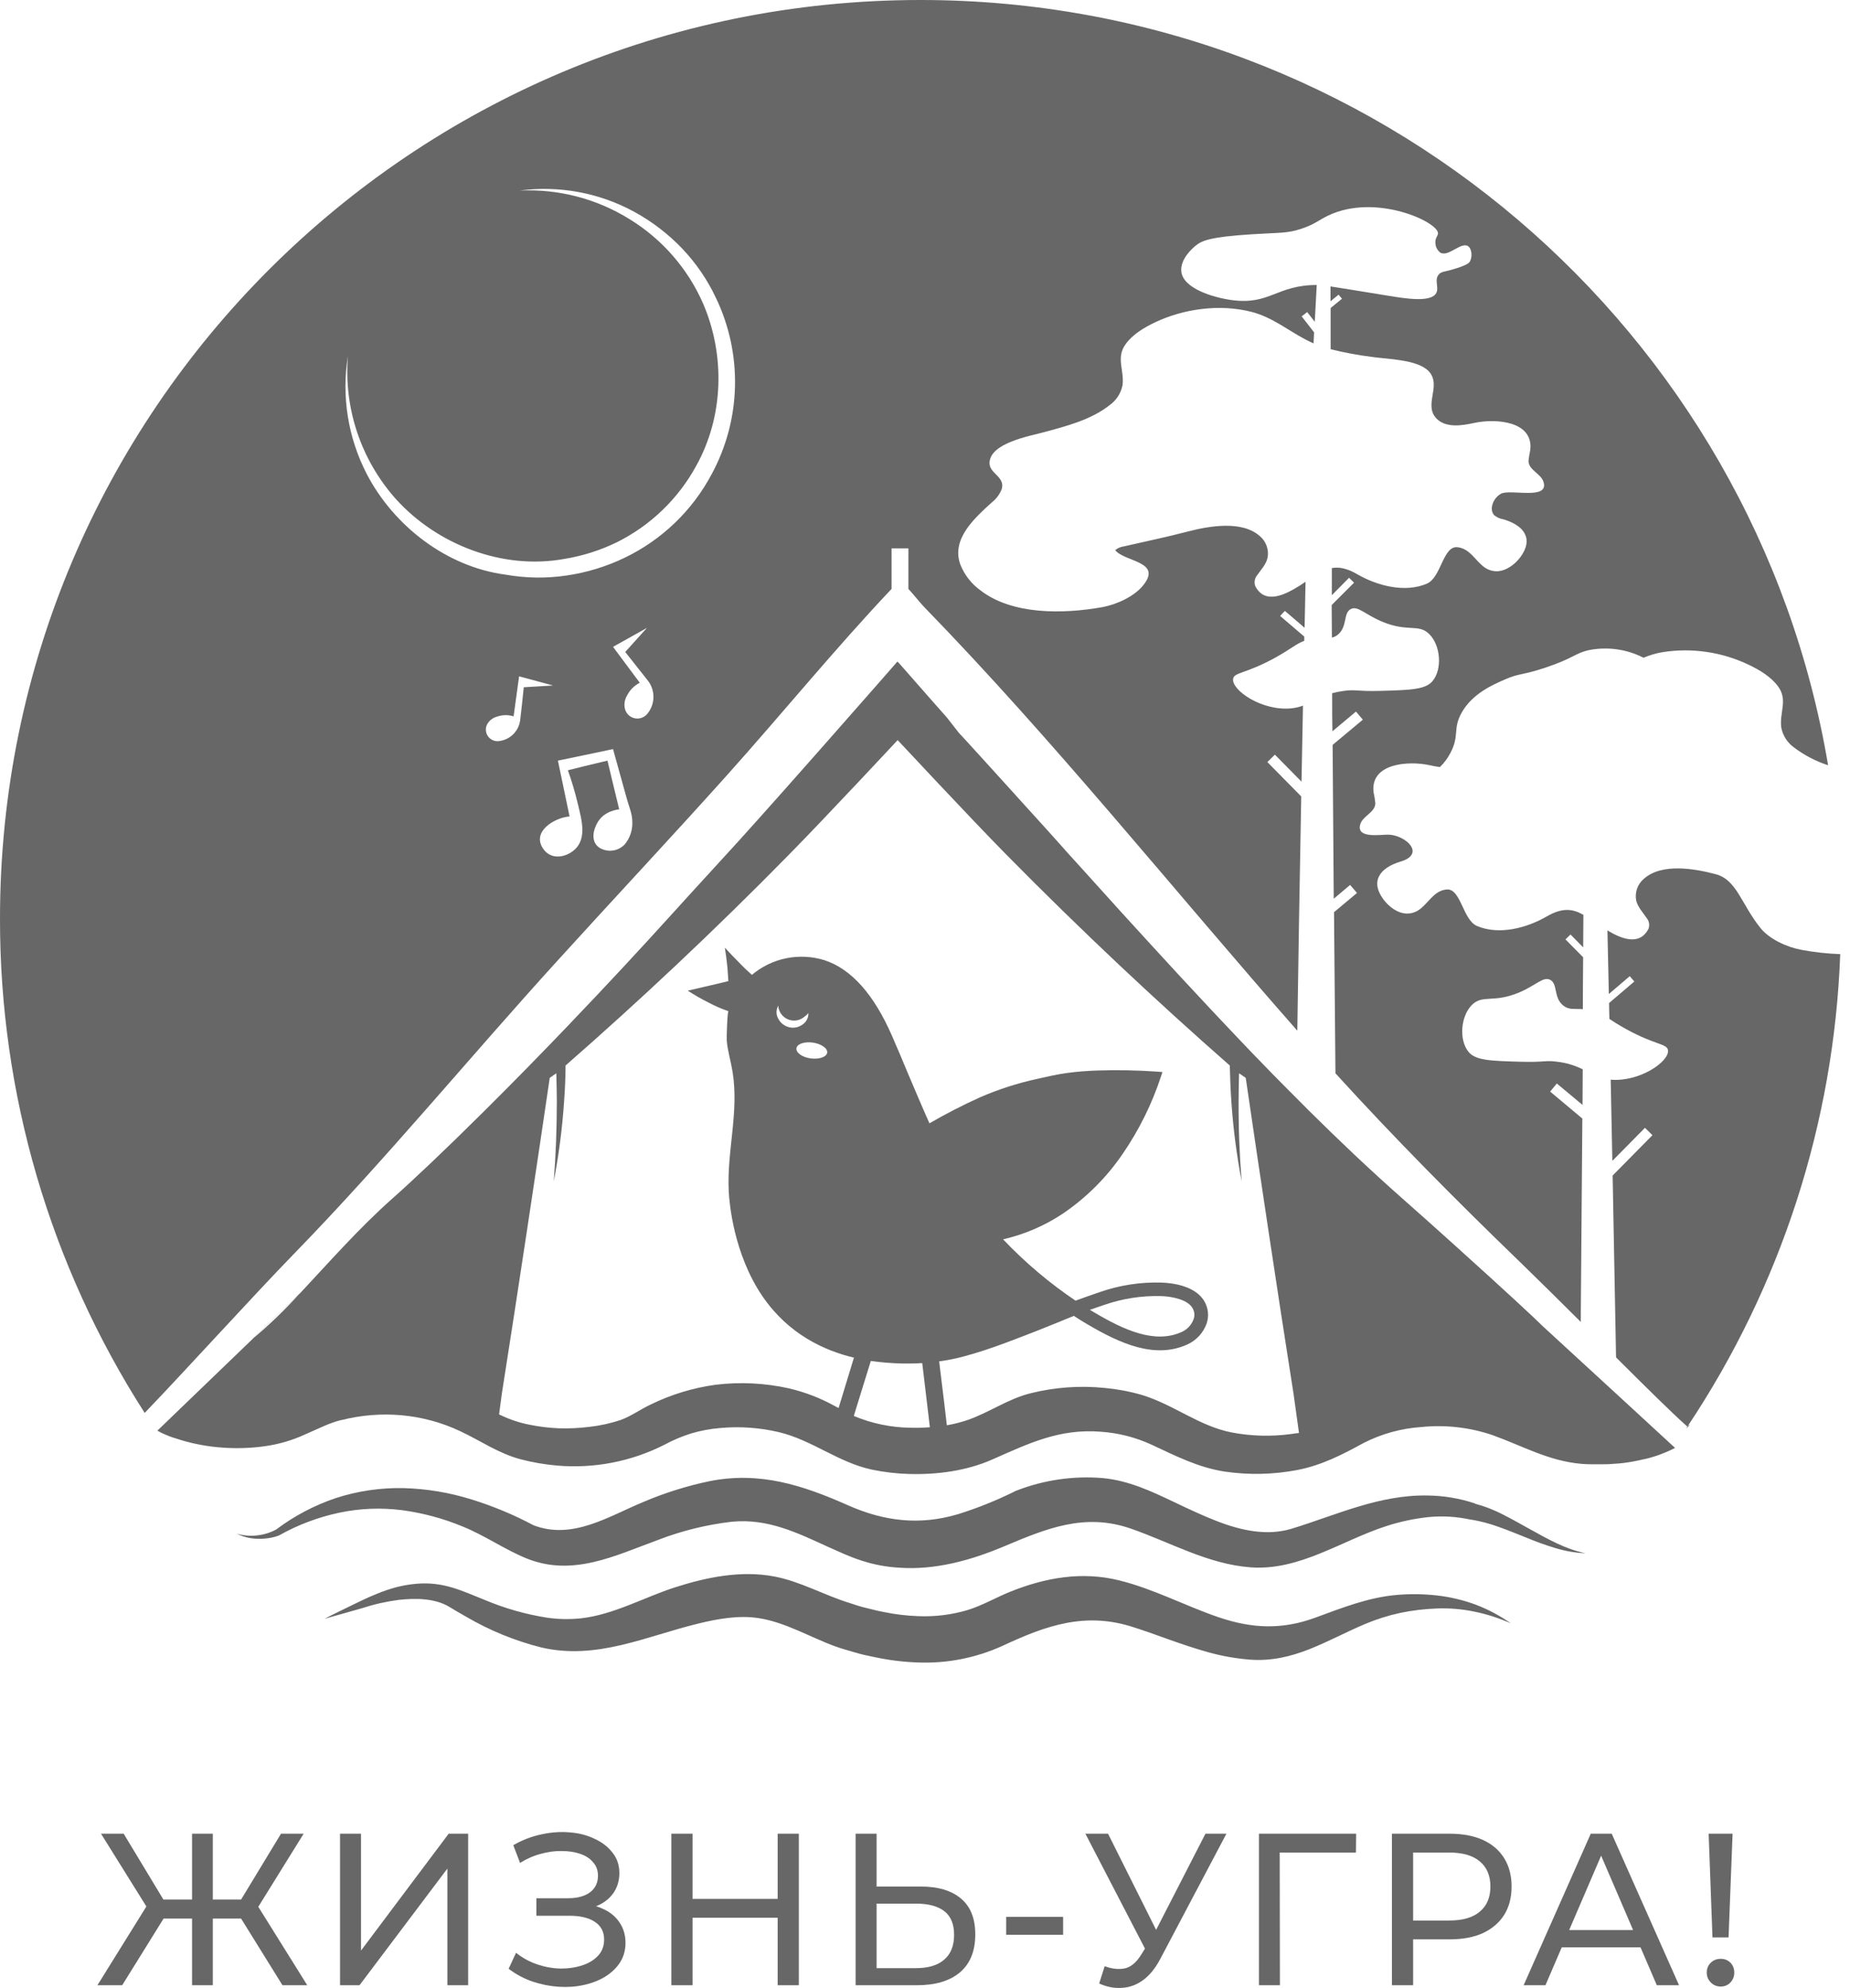
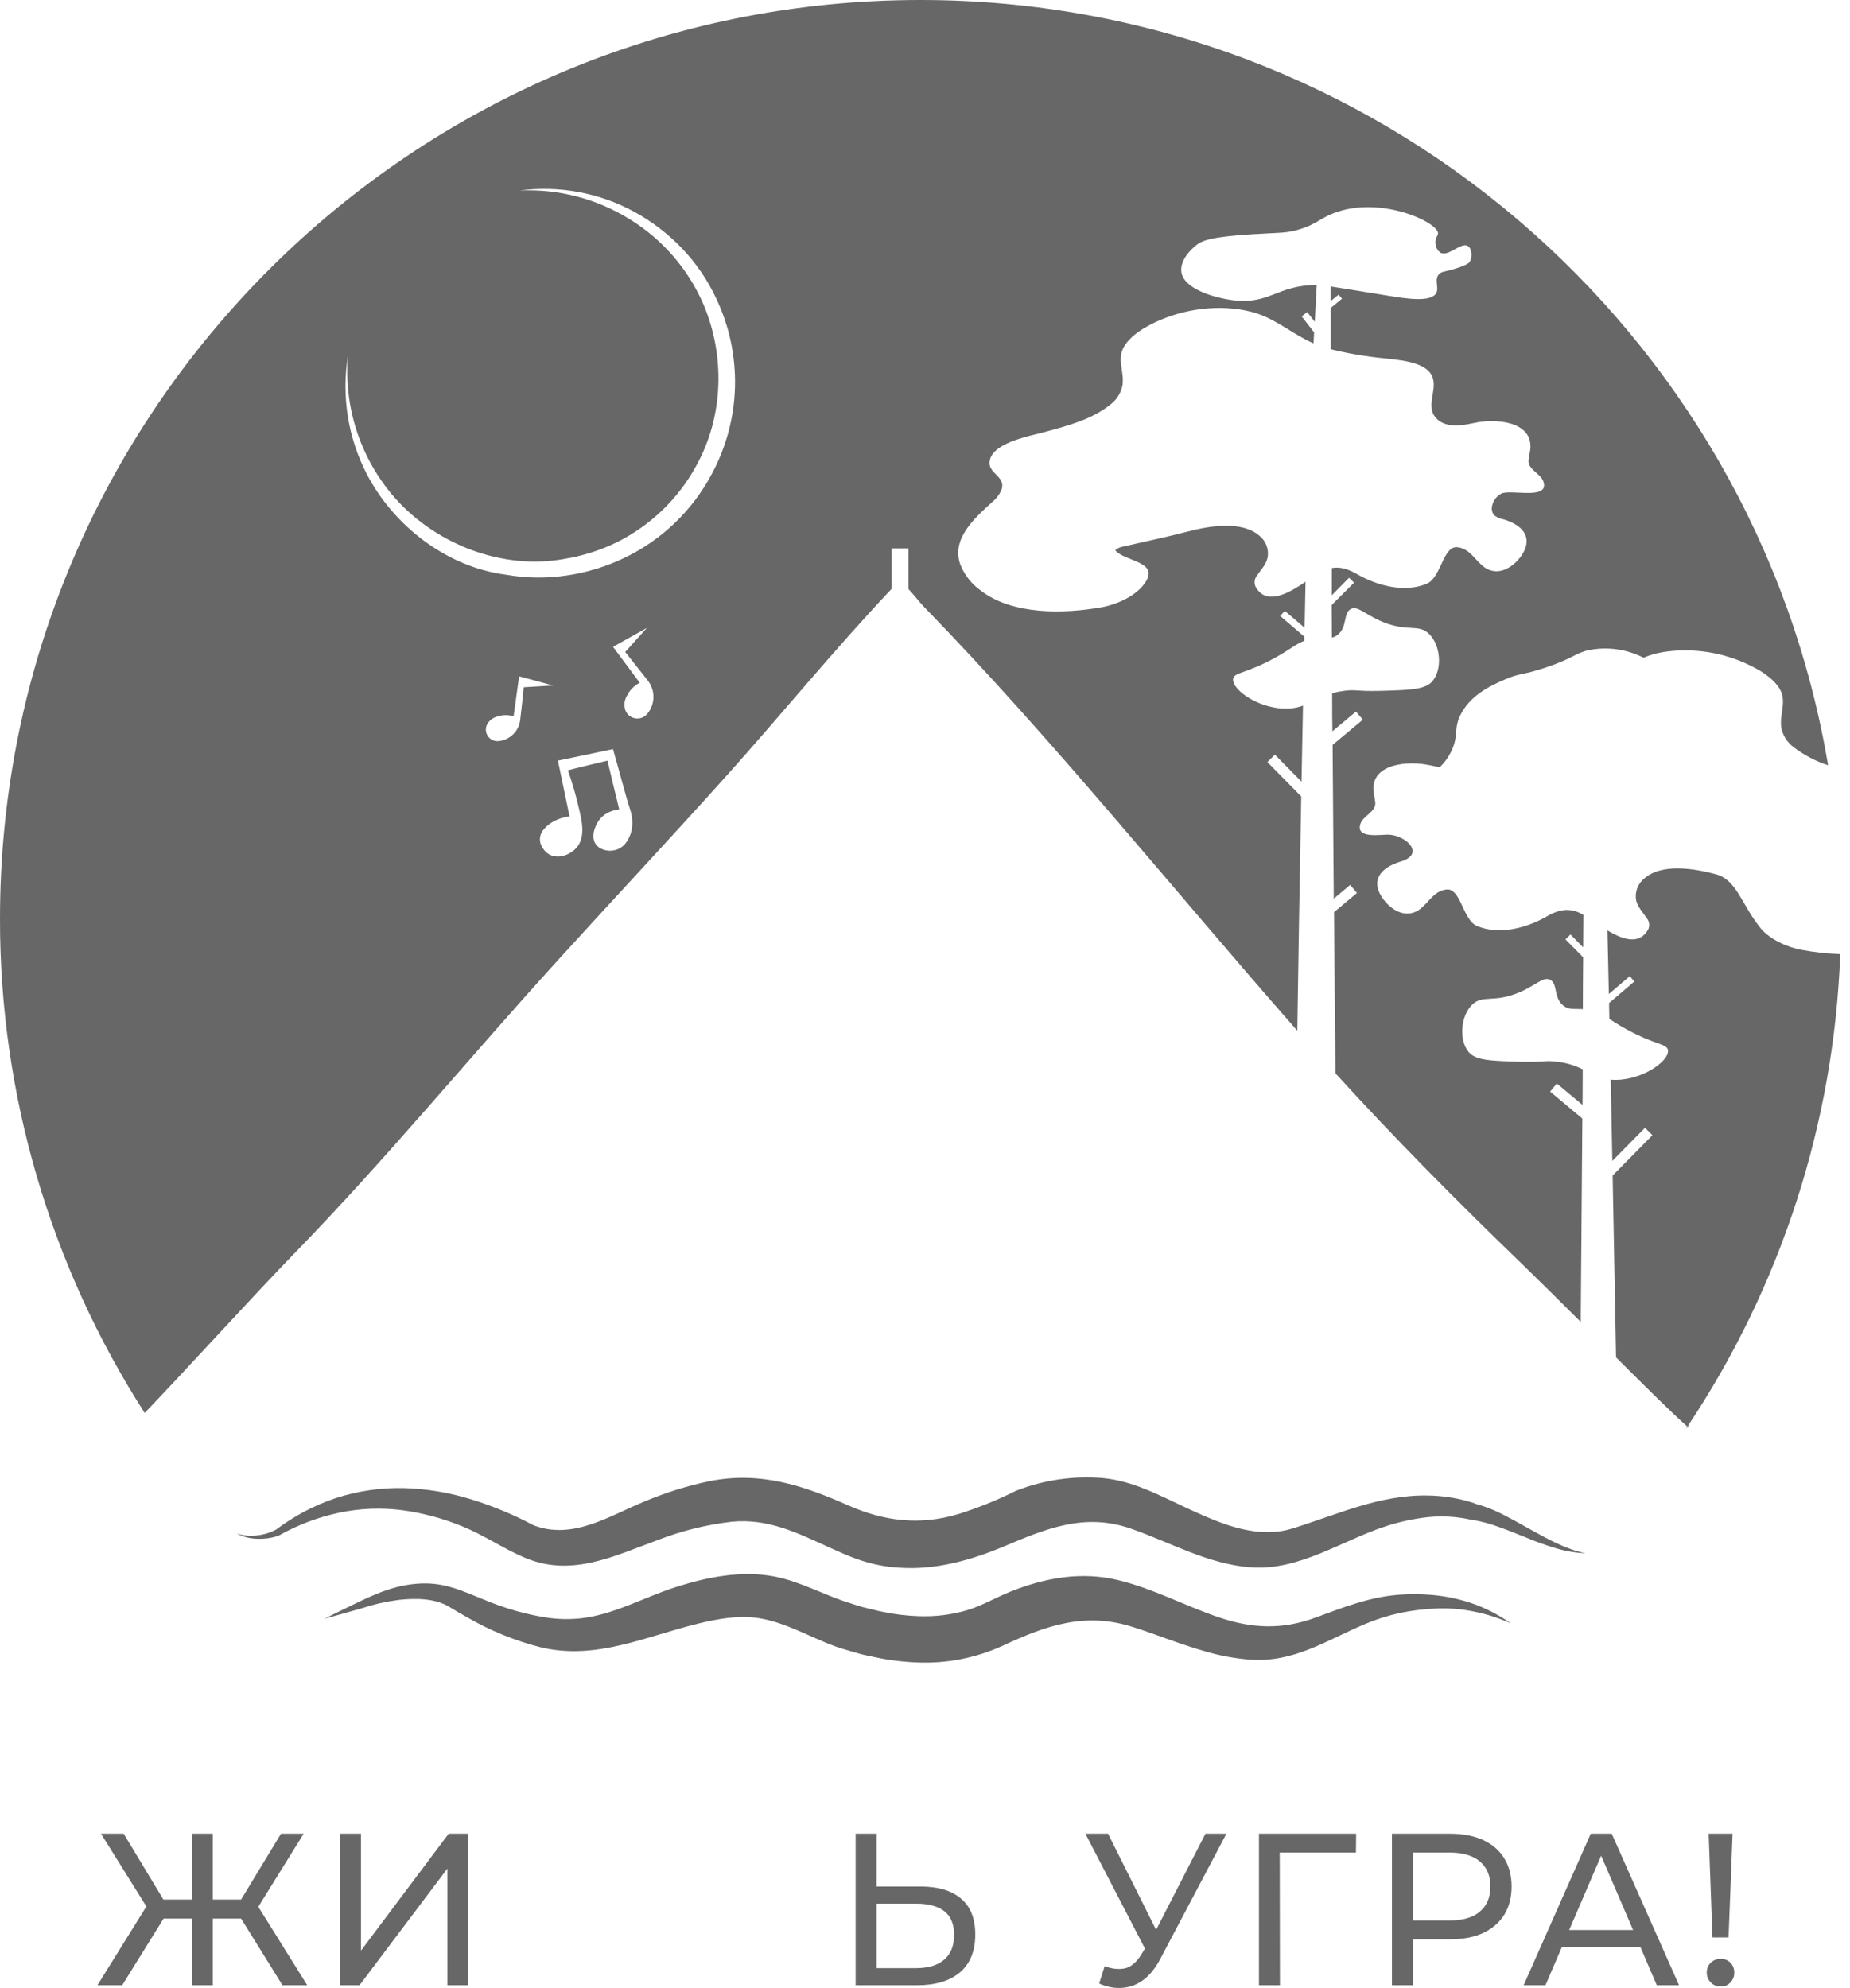
<svg xmlns="http://www.w3.org/2000/svg" width="121" height="130" viewBox="0 0 121 130" fill="none">
  <path d="M19.227 81.993C25.254 75.799 30.718 69.129 36.533 62.744C40.187 58.725 43.902 54.759 47.53 50.715C51.157 46.67 54.581 42.46 58.312 38.512V35.857H59.414V38.512C59.779 38.903 60.047 39.265 60.403 39.65C69.005 48.498 76.706 58.145 84.851 67.402C84.912 63.111 85.004 57.594 85.108 52.082L82.893 49.834L83.384 49.35L85.126 51.115C85.157 49.44 85.189 47.772 85.222 46.144C84.972 46.238 84.711 46.298 84.445 46.322C82.537 46.506 80.561 45.142 80.651 44.402C80.703 43.953 81.469 44.078 83.411 43.006C84.443 42.433 84.763 42.107 85.306 41.907C85.306 41.812 85.306 41.722 85.306 41.628L83.729 40.279L84.037 39.949L85.328 41.052C85.349 40.007 85.371 39 85.389 38.044C85.269 38.128 85.143 38.212 85.011 38.294C84.109 38.863 82.744 39.582 82.102 38.328C82.058 38.209 82.046 38.08 82.068 37.955C82.089 37.83 82.144 37.712 82.226 37.615C82.476 37.251 82.791 36.941 82.902 36.491C82.955 36.227 82.936 35.953 82.845 35.698C82.755 35.444 82.597 35.219 82.388 35.048C81.223 34.023 79.083 34.396 77.704 34.755C76.325 35.115 74.901 35.412 73.498 35.733C73.292 35.76 73.099 35.845 72.941 35.978C73.556 36.754 76.037 36.698 74.775 38.272C74.185 39.009 73.036 39.533 72.085 39.706C69.553 40.156 66.203 40.221 64.123 38.602C63.527 38.172 63.069 37.58 62.803 36.896C62.221 35.237 63.724 33.899 64.887 32.838C65.17 32.615 65.388 32.32 65.518 31.984C65.761 31.168 64.7 30.977 64.72 30.264C64.761 28.971 67.309 28.526 68.305 28.256C69.789 27.856 71.382 27.44 72.585 26.487C73.014 26.179 73.311 25.72 73.417 25.203C73.556 24.228 72.966 23.405 73.622 22.506C74.072 21.874 74.825 21.424 75.539 21.083C77.434 20.183 79.779 19.866 81.847 20.392C83.21 20.741 84.204 21.584 85.405 22.211C85.572 22.301 85.741 22.378 85.912 22.452C85.925 22.209 85.937 21.971 85.95 21.735L85.137 20.689L85.497 20.408L85.993 21.042C86.038 20.183 86.085 19.376 86.121 18.637C83.508 18.637 83.059 19.95 80.599 19.628C79.358 19.464 77.391 18.87 77.265 17.764C77.175 16.96 77.975 16.252 78.186 16.078C78.59 15.743 79.121 15.494 81.865 15.321C83.713 15.202 84.163 15.271 85.085 14.97C85.968 14.684 86.245 14.397 86.867 14.098C89.967 12.614 94.077 14.511 94.054 15.265C94.054 15.417 93.863 15.552 93.881 15.874C93.883 15.997 93.912 16.119 93.966 16.229C94.021 16.34 94.1 16.438 94.196 16.515C94.721 16.836 95.548 15.806 96.01 16.092C96.271 16.258 96.321 16.814 96.123 17.124C96.082 17.191 95.967 17.349 94.917 17.648C94.466 17.773 94.277 17.758 94.111 17.94C93.788 18.299 94.133 18.792 93.939 19.16C93.601 19.799 91.932 19.525 90.785 19.338C88.96 19.039 87.721 18.837 87.023 18.731C87.023 19.055 87.023 19.376 87.023 19.7L87.55 19.271L87.775 19.534L87.032 20.141C87.032 21.04 87.032 21.939 87.032 22.838C87.908 23.054 88.795 23.22 89.69 23.335C90.729 23.493 92.745 23.493 93.468 24.3C94.32 25.253 93.018 26.548 94.036 27.447C94.669 27.991 95.658 27.822 96.418 27.658C97.855 27.348 100.306 27.544 100.088 29.423C100.036 29.658 99.998 29.896 99.973 30.136C99.973 30.747 100.775 30.954 100.951 31.507C101.345 32.734 98.767 31.957 98.173 32.287C98.014 32.377 97.878 32.502 97.775 32.652C97.672 32.803 97.604 32.975 97.578 33.155C97.563 33.246 97.567 33.34 97.59 33.429C97.613 33.519 97.654 33.603 97.711 33.676C97.888 33.826 98.103 33.925 98.333 33.962C99.707 34.364 100.318 35.252 99.439 36.435C99.076 36.92 98.515 37.334 97.916 37.357C97.641 37.362 97.372 37.283 97.143 37.132C96.51 36.718 96.168 35.864 95.311 35.783C94.376 35.7 94.259 37.77 93.326 38.168C91.871 38.789 90.053 38.294 88.769 37.55C88.093 37.157 87.572 37.062 87.108 37.15C87.108 37.749 87.108 38.341 87.108 38.926L88.235 37.782L88.564 38.103L87.099 39.566L87.113 41.695C87.252 41.664 87.383 41.601 87.493 41.511C88.149 40.987 87.834 40.093 88.354 39.825C88.805 39.6 89.255 40.164 90.366 40.639C92.072 41.365 92.766 40.767 93.471 41.455C94.221 42.185 94.352 43.752 93.696 44.539C93.23 45.099 92.234 45.126 90.244 45.18C88.69 45.22 88.703 45.07 87.89 45.18C87.634 45.213 87.38 45.263 87.131 45.331C87.131 45.445 87.131 45.555 87.131 45.672C87.131 46.389 87.131 47.104 87.147 47.822L88.688 46.533L89.138 47.062L87.16 48.712C87.183 52.063 87.207 55.416 87.234 58.77L88.305 57.87L88.755 58.394L87.252 59.651C87.281 63.164 87.312 66.676 87.345 70.188C91.222 74.446 95.278 78.533 99.428 82.539C100.628 83.701 102.007 85.068 103.393 86.448C103.393 86.262 103.393 86.077 103.393 85.891C103.429 81.642 103.463 77.394 103.494 73.146L101.386 71.382L101.825 70.855L103.506 72.256C103.506 71.48 103.51 70.703 103.519 69.927C102.999 69.668 102.438 69.5 101.861 69.432C101.048 69.32 101.059 69.475 99.504 69.432C97.515 69.378 96.519 69.351 96.055 68.792C95.404 68.005 95.537 66.438 96.28 65.707C96.985 65.017 97.679 65.617 99.385 64.891C100.484 64.417 100.935 63.846 101.386 64.071C101.904 64.338 101.591 65.233 102.246 65.757C102.616 66.053 102.94 65.952 103.526 65.993C103.526 64.869 103.539 63.731 103.546 62.6L102.39 61.431L102.719 61.11L103.548 61.951C103.548 61.242 103.553 60.533 103.562 59.824C102.868 59.433 102.21 59.325 101.156 59.934C99.871 60.678 98.056 61.173 96.6 60.552C95.67 60.154 95.552 58.08 94.615 58.167C93.759 58.246 93.417 59.1 92.784 59.516C92.554 59.668 92.284 59.746 92.008 59.741C91.409 59.725 90.85 59.305 90.488 58.819C89.611 57.65 90.222 56.76 91.592 56.346C93.259 55.856 91.979 54.64 90.844 54.581C90.355 54.559 88.658 54.88 88.974 53.889C89.149 53.336 89.954 53.129 89.954 52.518C89.929 52.278 89.891 52.04 89.839 51.805C89.614 49.93 92.069 49.73 93.511 50.04C93.719 50.087 93.946 50.133 94.176 50.162C94.449 49.901 94.677 49.597 94.852 49.263C95.485 48.087 94.996 47.666 95.606 46.594C96.312 45.353 97.603 44.795 98.448 44.425C99.403 44.009 99.509 44.177 101.041 43.672C102.965 43.035 103.023 42.696 103.97 42.505C105.169 42.278 106.41 42.457 107.496 43.013C107.901 42.84 108.325 42.716 108.76 42.644C110.674 42.348 112.634 42.637 114.381 43.474C115.095 43.815 115.845 44.265 116.303 44.897C116.954 45.796 116.364 46.612 116.508 47.594C116.611 48.111 116.906 48.57 117.335 48.878C118.009 49.387 118.763 49.781 119.567 50.043C114.795 21.649 90.033 0 60.203 0C26.953 0 4.96542e-05 26.894 4.96542e-05 60.069C-0.015 71.527 3.27 82.748 9.463 92.397C12.344 89.391 16.479 84.821 19.227 81.993ZM34.02 47.111C33.974 47.455 33.814 47.774 33.567 48.017C33.319 48.261 32.998 48.417 32.653 48.46C32.517 48.481 32.379 48.465 32.252 48.413C32.125 48.362 32.014 48.277 31.932 48.168C31.849 48.059 31.797 47.93 31.782 47.794C31.767 47.658 31.79 47.521 31.846 47.397C31.914 47.264 32.009 47.147 32.126 47.054C32.242 46.962 32.377 46.895 32.522 46.859C32.868 46.74 33.244 46.735 33.592 46.846C33.712 45.976 33.834 45.099 33.951 44.227L36.174 44.827L34.257 44.942C34.187 45.663 34.106 46.387 34.02 47.111ZM40.822 55.256C40.613 55.46 40.342 55.59 40.051 55.623C39.76 55.657 39.467 55.593 39.216 55.443C38.621 55.058 38.781 54.282 39.099 53.756C39.534 53.032 40.39 52.938 40.5 52.925C40.241 51.866 39.982 50.802 39.732 49.741C38.869 49.946 38.008 50.153 37.143 50.371C37.398 51.086 37.614 51.815 37.79 52.554C38.044 53.621 38.484 55.027 37.339 55.746C36.776 56.103 36.028 56.148 35.582 55.577C34.681 54.424 36.258 53.46 37.254 53.392C36.999 52.178 36.744 50.964 36.49 49.741C37.688 49.496 38.892 49.24 40.095 48.986C40.406 50.104 40.716 51.219 41.025 52.331C41.156 52.781 41.343 53.21 41.354 53.68C41.395 54.254 41.206 54.821 40.829 55.256H40.822ZM42.357 46.657C42.265 46.777 42.143 46.87 42.002 46.927C41.862 46.983 41.709 47.001 41.56 46.978C41.41 46.955 41.27 46.892 41.153 46.796C41.036 46.7 40.948 46.574 40.897 46.432C40.846 46.275 40.831 46.109 40.851 45.945C40.871 45.781 40.927 45.624 41.014 45.483C41.193 45.123 41.485 44.83 41.845 44.649C41.268 43.867 40.68 43.076 40.097 42.3C40.836 41.889 41.577 41.477 42.312 41.061C41.843 41.585 41.368 42.105 40.894 42.635C41.39 43.265 41.892 43.903 42.395 44.535C42.625 44.843 42.746 45.218 42.739 45.602C42.732 45.986 42.597 46.357 42.357 46.657V46.657ZM22.756 23.277C22.617 24.967 22.823 26.668 23.362 28.276C23.901 29.884 24.762 31.366 25.892 32.633C28.595 35.626 32.876 37.273 36.873 36.556C38.08 36.364 39.251 35.994 40.349 35.459C42.547 34.364 44.356 32.623 45.531 30.471C47.334 27.238 47.442 23.247 45.993 19.866C44.997 17.581 43.324 15.654 41.199 14.345C39.044 12.998 36.529 12.341 33.989 12.461C36.576 12.117 39.205 12.606 41.494 13.857C42.649 14.489 43.7 15.295 44.61 16.245C45.522 17.202 46.273 18.299 46.833 19.495C47.697 21.302 48.121 23.285 48.072 25.286C48.022 27.286 47.5 29.247 46.547 31.008C45.284 33.386 43.294 35.299 40.865 36.469C39.662 37.05 38.376 37.444 37.053 37.635C35.733 37.831 34.389 37.812 33.074 37.579C29.219 37.078 25.743 34.387 23.981 30.983C22.757 28.611 22.328 25.91 22.756 23.277V23.277Z" fill="#414141" fill-opacity="0.8" />
  <path d="M117.833 62.115C116.88 61.942 115.731 61.419 115.14 60.681C113.876 59.108 113.602 57.534 112.211 57.165C110.821 56.797 108.695 56.432 107.53 57.458C107.321 57.629 107.164 57.854 107.074 58.108C106.984 58.363 106.965 58.636 107.018 58.901C107.131 59.332 107.444 59.654 107.694 60.025C107.776 60.122 107.831 60.239 107.854 60.364C107.876 60.489 107.864 60.618 107.82 60.737C107.23 61.889 106.018 61.376 105.135 60.843C105.162 62.028 105.193 63.433 105.227 65.002L106.595 63.835L106.894 64.184L105.243 65.591C105.243 65.933 105.256 66.266 105.263 66.632C105.529 66.807 105.856 67.019 106.338 67.286C108.28 68.359 109.041 68.237 109.096 68.682C109.188 69.417 107.241 70.764 105.349 70.604C105.383 72.311 105.419 74.098 105.455 75.914L107.591 73.752L108.079 74.235L105.475 76.872C105.549 80.635 105.621 84.491 105.684 88.009C105.684 88.265 105.696 88.517 105.698 88.764C107.595 90.655 109.303 92.35 110.364 93.294C116.493 84.114 119.954 73.418 120.361 62.394C119.512 62.365 118.667 62.271 117.833 62.115Z" fill="#414141" fill-opacity="0.8" />
  <path d="M110.5 93.208L110.471 93.184L110.365 93.291L110.277 93.417L110.39 93.314L110.284 93.424L110.5 93.208Z" fill="#414141" fill-opacity="0.8" />
-   <path d="M107.588 95.414C108.272 95.252 108.933 95.007 109.557 94.684L109.735 94.846L109.557 94.684L109.239 94.391L106.142 91.538L105.56 91.004L103.848 89.43L100.86 86.683L100.849 86.671C100.552 86.359 98.22 84.198 95.64 81.879L95.395 81.654L95.381 81.642L93.353 79.821C92.79 79.322 92.243 78.832 91.727 78.378C91.211 77.924 90.639 77.407 90.1 76.915C88.072 75.06 86.097 73.136 84.159 71.171C83.539 70.553 82.931 69.928 82.325 69.298C82.185 69.157 82.048 69.016 81.913 68.873L81.194 68.12C80.933 67.841 80.669 67.567 80.405 67.288C80.142 67.01 79.892 66.749 79.637 66.475C79.479 66.31 79.326 66.144 79.171 65.98C77.85 64.573 76.543 63.16 75.248 61.742C74.617 61.057 73.982 60.362 73.356 59.672C72.646 58.885 71.765 57.914 70.823 56.868L69.879 55.828C69.679 55.603 69.478 55.378 69.278 55.153C69.007 54.856 68.737 54.557 68.471 54.254L66.473 52.051L66.351 51.914L64.254 49.603C63.325 48.582 62.728 47.928 62.719 47.928C62.458 47.597 62.197 47.267 61.942 46.936C61.577 46.524 61.195 46.09 60.795 45.635C60.291 45.055 59.795 44.497 59.324 43.96C59.139 43.753 58.957 43.546 58.781 43.344L58.698 43.263C58.675 43.291 58.65 43.319 58.623 43.344C58.45 43.544 58.27 43.746 58.089 43.955L56.611 45.639C47.455 56.059 47.732 55.594 44.051 59.663C41.751 62.205 39.522 64.595 37.436 66.771L37.172 67.052C35.345 68.959 33.635 70.703 32.09 72.239L31.693 72.636C29.093 75.22 27.007 77.187 25.686 78.356C23.456 80.332 21.449 82.627 19.624 84.572L19.612 84.583L16.542 87.539L16.526 87.555L10.292 93.557V93.569L10.066 93.793L10.292 93.569L10.382 93.611C10.699 93.772 11.027 93.91 11.364 94.025C11.364 94.025 11.364 94.025 11.387 94.025L11.443 94.045L11.873 94.182C12.739 94.439 13.631 94.601 14.532 94.663C15.445 94.732 16.364 94.704 17.271 94.58C18.203 94.457 19.111 94.193 19.964 93.798L21.176 93.26C21.54 93.098 21.917 92.965 22.302 92.863H22.336C23.609 92.54 24.928 92.433 26.236 92.546C27.575 92.663 28.883 93.016 30.098 93.589C31.45 94.223 32.599 95.043 34.061 95.43C34.834 95.632 35.622 95.768 36.418 95.837C38.837 96.049 41.268 95.582 43.436 94.488C44.005 94.179 44.604 93.926 45.222 93.733C45.833 93.554 46.46 93.437 47.095 93.384C48.381 93.265 49.679 93.355 50.936 93.652C53.11 94.166 54.829 95.635 57.019 96.102C57.816 96.269 58.627 96.365 59.441 96.388C61.271 96.442 63.201 96.19 64.887 95.448C67.284 94.391 69.282 93.413 71.986 93.625C73.135 93.701 74.261 93.987 75.307 94.468C76.897 95.207 78.346 95.958 80.106 96.233C81.689 96.464 83.3 96.428 84.871 96.125C86.448 95.817 87.8 95.122 89.203 94.353C90.379 93.757 91.663 93.404 92.979 93.317C94.544 93.16 96.123 93.34 97.612 93.845C99.594 94.558 101.293 95.542 103.438 95.727C103.663 95.749 103.902 95.754 104.132 95.754H104.826C105.051 95.757 105.277 95.748 105.502 95.727C105.727 95.716 105.952 95.698 106.178 95.671C106.633 95.614 107.084 95.53 107.529 95.419V95.419H107.559L107.588 95.414ZM10.375 93.598L10.285 93.569V93.557L10.533 93.645C10.486 93.629 10.429 93.616 10.375 93.598ZM16.544 87.528L19.612 84.574C18.66 85.632 17.635 86.622 16.544 87.537V87.528ZM59.545 93.364C58.283 93.349 57.036 93.092 55.872 92.606L55.845 92.593L56.055 91.905L56.956 88.998C57.651 89.095 58.35 89.151 59.051 89.167C59.178 89.167 59.306 89.167 59.423 89.167C59.842 89.167 60.189 89.149 60.209 89.142C60.23 89.135 60.282 89.142 60.32 89.142L60.649 91.903L60.818 93.332C60.394 93.366 59.969 93.376 59.545 93.364V93.364ZM84.486 93.771C83.18 93.951 81.854 93.919 80.559 93.674C78.414 93.254 76.728 91.829 74.658 91.213C73.875 90.988 73.072 90.838 72.261 90.763C70.639 90.597 69.001 90.714 67.419 91.107C65.934 91.473 64.715 92.361 63.303 92.854C62.855 93.007 62.395 93.124 61.928 93.204L61.778 91.912L61.426 89.027C61.984 88.949 62.538 88.837 63.082 88.69C63.965 88.45 64.855 88.153 65.716 87.834C67.518 87.159 68.46 86.775 69.217 86.467C69.573 86.321 69.882 86.188 70.24 86.051C70.519 86.237 70.805 86.415 71.094 86.584C73.252 87.856 75.541 88.899 77.688 87.906C78.261 87.636 78.704 87.151 78.918 86.557C78.998 86.325 79.028 86.08 79.007 85.836C78.986 85.592 78.914 85.355 78.797 85.14C78.213 84.064 76.634 83.895 75.978 83.873C74.599 83.83 73.225 84.042 71.923 84.498C71.269 84.722 70.776 84.895 70.346 85.055C68.637 83.903 67.059 82.57 65.639 81.078C65.639 81.078 65.617 81.058 65.612 81.042C67.006 80.724 68.33 80.154 69.519 79.361C71.065 78.311 72.398 76.977 73.446 75.431C74.503 73.886 75.338 72.201 75.924 70.424L76.03 70.105L75.692 70.078C74.389 69.987 73.082 69.962 71.776 70.004C71.123 70.026 70.465 70.076 69.807 70.164C69.149 70.251 68.516 70.402 67.876 70.544C66.587 70.822 65.329 71.226 64.118 71.749C62.981 72.262 61.871 72.832 60.791 73.457C60.311 72.387 59.853 71.294 59.38 70.184C59.041 69.363 58.691 68.538 58.33 67.711C57.148 65.013 55.665 63.35 53.91 62.785C53.103 62.538 52.248 62.496 51.421 62.664C50.594 62.833 49.823 63.206 49.179 63.75C48.931 63.525 48.681 63.3 48.437 63.044C48.077 62.68 47.732 62.325 47.41 61.972C47.478 62.39 47.532 62.828 47.579 63.282C47.604 63.579 47.622 63.869 47.64 64.157L46.786 64.364C46.189 64.505 45.583 64.645 44.984 64.782C45.412 65.062 45.855 65.317 46.313 65.546C46.742 65.776 47.188 65.971 47.649 66.128C47.57 66.099 47.518 67.898 47.532 68.044C47.595 68.736 47.8 69.392 47.913 70.083C48.347 72.744 47.525 75.28 47.665 77.931C47.698 78.583 47.962 81.977 49.875 84.774C51.567 87.247 53.899 88.315 55.852 88.782L54.899 91.909L54.847 92.076L54.523 91.903C53.608 91.406 52.632 91.033 51.619 90.794C50.033 90.439 48.399 90.358 46.786 90.556C45.315 90.76 43.886 91.196 42.553 91.849C41.901 92.152 41.266 92.618 40.595 92.858C39.928 93.08 39.24 93.231 38.542 93.308C37.888 93.389 37.228 93.421 36.569 93.402C35.912 93.376 35.259 93.297 34.615 93.164C33.992 93.042 33.387 92.843 32.813 92.573L32.705 92.523L32.642 92.492L32.822 91.143C33.371 87.649 33.913 84.135 34.446 80.602C34.96 77.218 35.465 73.835 35.956 70.485C36.098 70.379 36.242 70.285 36.386 70.188C36.404 70.777 36.413 71.378 36.42 71.987C36.42 73.83 36.35 75.584 36.219 77.252C36.551 75.523 36.776 73.776 36.895 72.021C36.954 71.218 36.988 70.431 36.99 69.678C41.786 65.483 46.696 60.888 51.634 55.857C53.971 53.485 58.675 48.438 58.711 48.398C58.743 48.429 63.443 53.476 65.79 55.857C70.747 60.888 75.656 65.483 80.435 69.678C80.453 70.431 80.482 71.218 80.536 72.021C80.655 73.776 80.88 75.523 81.212 77.252C81.075 75.588 81.002 73.83 81.011 71.987C81.011 71.371 81.027 70.771 81.041 70.188C81.073 70.206 81.103 70.226 81.133 70.247C81.248 70.323 81.358 70.402 81.478 70.485C81.478 70.532 81.494 70.586 81.5 70.633C81.983 73.943 82.477 77.268 82.983 80.608C83.514 84.141 84.055 87.655 84.605 91.15L84.961 93.708C84.814 93.717 84.646 93.748 84.486 93.771ZM71.283 85.655C71.553 85.559 71.858 85.453 72.204 85.338C73.406 84.919 74.674 84.722 75.947 84.756C76.749 84.785 77.715 85.014 78.006 85.559C78.069 85.666 78.106 85.786 78.116 85.909C78.127 86.033 78.109 86.157 78.064 86.273C77.999 86.453 77.898 86.618 77.768 86.759C77.638 86.9 77.482 87.014 77.308 87.094C75.539 87.912 73.495 86.966 71.547 85.81L71.283 85.655ZM53.169 68.179C53.721 68.262 54.14 68.556 54.102 68.837C54.063 69.118 53.581 69.287 53.02 69.213C52.459 69.138 52.051 68.833 52.092 68.549C52.132 68.266 52.61 68.102 53.169 68.179ZM51.592 67.169C51.44 67.129 51.298 67.056 51.177 66.957C51.056 66.857 50.958 66.732 50.889 66.591C50.819 66.463 50.784 66.318 50.788 66.171C50.792 66.025 50.834 65.882 50.911 65.757C50.911 65.811 50.911 65.87 50.911 65.897C50.911 65.924 50.938 65.98 50.952 66.02C50.974 66.1 51.008 66.176 51.053 66.245C51.127 66.366 51.226 66.47 51.342 66.552C51.459 66.633 51.591 66.689 51.73 66.718C51.869 66.746 52.013 66.745 52.152 66.716C52.291 66.686 52.422 66.629 52.538 66.546C52.6 66.503 52.661 66.457 52.718 66.407C52.774 66.359 52.825 66.305 52.871 66.248C52.879 66.394 52.848 66.54 52.781 66.672C52.715 66.803 52.616 66.915 52.493 66.996C52.366 67.091 52.218 67.156 52.062 67.186C51.906 67.216 51.745 67.21 51.592 67.169V67.169ZM103.848 89.43L105.186 90.664L103.848 89.43ZM106.142 91.541L109.113 94.277L106.142 91.541Z" fill="#414141" fill-opacity="0.8" />
  <path d="M98.376 99.08C97.762 98.756 97.114 98.502 96.443 98.322H96.486C95.479 97.983 94.425 97.806 93.363 97.796C90.209 97.742 87.447 99.055 84.5 99.963C82.902 100.455 81.185 100.109 79.457 99.419C78.594 99.077 77.722 98.668 76.828 98.243C75.294 97.513 73.852 96.829 72.142 96.658C70.227 96.498 68.301 96.774 66.509 97.466L66.453 97.486L66.37 97.528C65.175 98.121 63.936 98.619 62.663 99.017C60.16 99.763 57.835 99.489 55.454 98.432C52.477 97.11 49.681 96.209 46.408 96.859C44.934 97.168 43.493 97.619 42.107 98.207C39.807 99.156 37.457 100.721 34.897 99.743C33.609 99.057 32.259 98.494 30.864 98.061C29.42 97.607 27.919 97.355 26.406 97.313C24.896 97.28 23.392 97.501 21.956 97.967C20.556 98.441 19.241 99.134 18.061 100.022C17.681 100.226 17.266 100.355 16.837 100.402C16.384 100.459 15.923 100.422 15.485 100.291C15.905 100.502 16.367 100.617 16.837 100.626C17.075 100.634 17.314 100.621 17.549 100.586C17.793 100.554 18.032 100.492 18.261 100.404L18.281 100.39C19.507 99.703 20.83 99.207 22.206 98.918C23.55 98.635 24.933 98.581 26.295 98.756C27.652 98.937 28.979 99.294 30.243 99.817C31.703 100.402 32.984 101.319 34.433 101.908C37.457 103.135 40.23 101.728 43.06 100.694C44.606 100.099 46.222 99.702 47.868 99.511C50.222 99.287 52.131 100.226 54.21 101.179C54.544 101.33 54.886 101.481 55.228 101.629C55.571 101.777 55.92 101.912 56.33 102.047C57.123 102.309 57.947 102.466 58.782 102.515C61.156 102.69 63.495 102.038 65.664 101.125C68.409 99.968 70.941 98.906 73.965 99.963C76.562 100.862 79.002 102.288 81.798 102.494C84.995 102.731 87.748 100.739 90.671 99.797C91.562 99.507 92.481 99.311 93.412 99.21C94.339 99.117 95.275 99.173 96.184 99.374H96.229C96.843 99.477 97.447 99.638 98.031 99.853C98.639 100.067 99.246 100.318 99.861 100.563C100.475 100.821 101.103 101.046 101.742 101.238C102.379 101.432 103.038 101.546 103.704 101.575C102.404 101.305 101.262 100.662 100.12 100.028C99.55 99.716 98.977 99.383 98.376 99.08Z" fill="#414141" fill-opacity="0.8" />
  <path d="M96.428 105.389C97.249 105.556 98.05 105.813 98.814 106.155C98.115 105.663 97.359 105.258 96.561 104.95C95.745 104.645 94.895 104.439 94.029 104.337C93.157 104.237 92.278 104.223 91.404 104.294C89.516 104.449 87.799 105.135 86.037 105.782C83.854 106.585 81.898 106.502 79.711 105.76C77.523 105.018 75.448 103.896 73.177 103.341C70.76 102.747 68.392 103.163 66.105 104.076C65.154 104.456 64.249 104.995 63.268 105.292C62.232 105.598 61.151 105.731 60.071 105.686C59.314 105.661 58.56 105.572 57.818 105.418C57.44 105.353 57.061 105.245 56.681 105.157C56.3 105.07 55.926 104.946 55.554 104.82C53.898 104.312 52.348 103.415 50.64 103.091C48.462 102.68 46.224 103.136 44.145 103.804C42.117 104.458 40.155 105.582 38.01 105.827C37.26 105.907 36.503 105.892 35.757 105.782C34.368 105.562 33.011 105.175 31.715 104.629C30.138 103.997 28.989 103.422 27.243 103.568C26.797 103.605 26.355 103.681 25.922 103.793C25.5 103.907 25.084 104.047 24.679 104.213C24.278 104.373 23.892 104.546 23.512 104.732C22.748 105.106 21.982 105.468 21.23 105.856C22.05 105.632 22.856 105.396 23.667 105.169C24.452 104.912 25.259 104.729 26.078 104.622C27.166 104.503 28.439 104.503 29.394 105.083C29.759 105.308 30.131 105.521 30.505 105.733C32.032 106.625 33.678 107.298 35.394 107.731C39.042 108.583 42.264 106.992 45.722 106.158C46.986 105.854 48.329 105.614 49.626 105.816C51.373 106.088 52.981 107.061 54.63 107.662C55.047 107.815 55.484 107.927 55.912 108.057C56.34 108.188 56.784 108.282 57.235 108.372C58.141 108.565 59.062 108.679 59.988 108.714C61.914 108.796 63.832 108.421 65.585 107.621C68.446 106.284 71.028 105.373 74.189 106.427C74.953 106.668 75.728 106.956 76.532 107.241C77.336 107.527 78.159 107.803 79.01 108.042C79.894 108.289 80.799 108.452 81.714 108.527C84.62 108.752 86.747 107.266 89.293 106.196C90.031 105.885 90.797 105.643 91.58 105.474C92.375 105.308 93.183 105.211 93.995 105.184C94.811 105.154 95.628 105.223 96.428 105.389V105.389Z" fill="#414141" fill-opacity="0.8" />
  <path d="M18.476 129.822L15.443 124.938L16.606 124.231L20.096 129.822H18.476ZM13.504 125.462V124.216H16.343V125.462H13.504ZM16.689 125.023L15.401 124.825L18.379 119.913H19.86L16.689 125.023ZM7.992 129.822H6.372L9.848 124.231L11.025 124.938L7.992 129.822ZM13.919 129.822H12.562V119.913H13.919V129.822ZM12.978 125.462H10.125V124.216H12.978V125.462ZM9.793 125.023L6.607 119.913H8.089L11.053 124.825L9.793 125.023Z" fill="#414141" fill-opacity="0.8" />
  <path d="M22.24 129.822V119.913H23.611V127.557L29.345 119.913H30.619V129.822H29.262V122.192L23.514 129.822H22.24Z" fill="#414141" fill-opacity="0.8" />
-   <path d="M33.267 128.746L33.752 127.699C34.176 128.038 34.643 128.293 35.15 128.463C35.667 128.633 36.18 128.723 36.688 128.732C37.195 128.732 37.662 128.661 38.086 128.52C38.52 128.378 38.866 128.166 39.125 127.883C39.383 127.6 39.513 127.25 39.513 126.835C39.513 126.326 39.309 125.939 38.903 125.674C38.506 125.41 37.952 125.278 37.242 125.278H35.081V124.132H37.145C37.763 124.132 38.243 124.004 38.585 123.749C38.936 123.485 39.111 123.122 39.111 122.659C39.111 122.31 39.005 122.018 38.792 121.782C38.589 121.536 38.308 121.352 37.948 121.23C37.597 121.107 37.195 121.046 36.743 121.046C36.3 121.036 35.843 121.098 35.372 121.23C34.901 121.352 34.449 121.55 34.015 121.824L33.572 120.663C34.163 120.324 34.776 120.088 35.413 119.956C36.06 119.814 36.683 119.772 37.283 119.828C37.883 119.875 38.423 120.017 38.903 120.253C39.393 120.479 39.78 120.781 40.067 121.159C40.362 121.527 40.51 121.97 40.51 122.489C40.51 122.961 40.39 123.381 40.15 123.749C39.91 124.108 39.577 124.386 39.153 124.585C38.728 124.773 38.234 124.868 37.671 124.868L37.726 124.485C38.373 124.485 38.931 124.594 39.402 124.811C39.882 125.019 40.251 125.316 40.51 125.703C40.778 126.09 40.911 126.538 40.911 127.048C40.911 127.529 40.791 127.958 40.551 128.336C40.311 128.704 39.983 129.015 39.568 129.27C39.162 129.515 38.696 129.695 38.169 129.808C37.652 129.921 37.108 129.959 36.535 129.921C35.963 129.883 35.395 129.77 34.832 129.581C34.278 129.393 33.756 129.114 33.267 128.746Z" fill="#414141" fill-opacity="0.8" />
-   <path d="M50.863 119.913H52.248V129.822H50.863V119.913ZM45.296 129.822H43.911V119.913H45.296V129.822ZM50.987 125.406H45.157V124.174H50.987V125.406Z" fill="#414141" fill-opacity="0.8" />
  <path d="M60.215 123.367C61.36 123.367 62.241 123.631 62.86 124.16C63.478 124.679 63.788 125.457 63.788 126.496C63.788 127.59 63.451 128.421 62.777 128.987C62.112 129.544 61.175 129.822 59.965 129.822H55.963V119.913H57.334V123.367H60.215ZM59.91 128.704C60.713 128.704 61.327 128.52 61.752 128.152C62.186 127.784 62.403 127.241 62.403 126.524C62.403 125.825 62.191 125.311 61.766 124.981C61.341 124.651 60.723 124.485 59.91 124.485H57.334V128.704H59.91Z" fill="#414141" fill-opacity="0.8" />
-   <path d="M65.808 126.524V125.349H69.533V126.524H65.808Z" fill="#414141" fill-opacity="0.8" />
  <path d="M72.251 128.576C72.731 128.756 73.174 128.803 73.58 128.718C73.986 128.624 74.351 128.307 74.674 127.77L75.145 127.005L75.284 126.849L78.843 119.913H80.214L75.907 128.067C75.584 128.69 75.205 129.161 74.771 129.482C74.347 129.794 73.885 129.964 73.386 129.992C72.897 130.03 72.398 129.935 71.891 129.709L72.251 128.576ZM75.242 128.109L70.991 119.913H72.472L76.004 126.977L75.242 128.109Z" fill="#414141" fill-opacity="0.8" />
  <path d="M82.343 129.822V119.913H88.699L88.686 121.145H83.368L83.7 120.791L83.714 129.822H82.343Z" fill="#414141" fill-opacity="0.8" />
  <path d="M91.041 129.822V119.913H94.822C95.671 119.913 96.396 120.05 96.996 120.324C97.596 120.597 98.058 120.994 98.381 121.513C98.704 122.032 98.866 122.65 98.866 123.367C98.866 124.084 98.704 124.702 98.381 125.222C98.058 125.731 97.596 126.127 96.996 126.411C96.396 126.684 95.671 126.821 94.822 126.821H91.803L92.426 126.156V129.822H91.041ZM92.426 126.297L91.803 125.59H94.781C95.667 125.59 96.336 125.396 96.788 125.009C97.25 124.622 97.481 124.075 97.481 123.367C97.481 122.659 97.25 122.112 96.788 121.725C96.336 121.338 95.667 121.145 94.781 121.145H91.803L92.426 120.437V126.297Z" fill="#414141" fill-opacity="0.8" />
  <path d="M99.654 129.822L104.044 119.913H105.415L109.819 129.822H108.365L104.446 120.706H105L101.081 129.822H99.654ZM101.524 127.345L101.898 126.212H107.354L107.756 127.345H101.524Z" fill="#414141" fill-opacity="0.8" />
  <path d="M112.005 126.694L111.755 119.913H113.32L113.057 126.694H112.005ZM112.545 129.907C112.286 129.907 112.069 129.817 111.894 129.638C111.718 129.459 111.631 129.246 111.631 129.001C111.631 128.737 111.718 128.52 111.894 128.35C112.069 128.18 112.286 128.095 112.545 128.095C112.803 128.095 113.015 128.18 113.182 128.35C113.348 128.52 113.431 128.737 113.431 129.001C113.431 129.246 113.348 129.459 113.182 129.638C113.015 129.817 112.803 129.907 112.545 129.907Z" fill="#414141" fill-opacity="0.8" />
</svg>